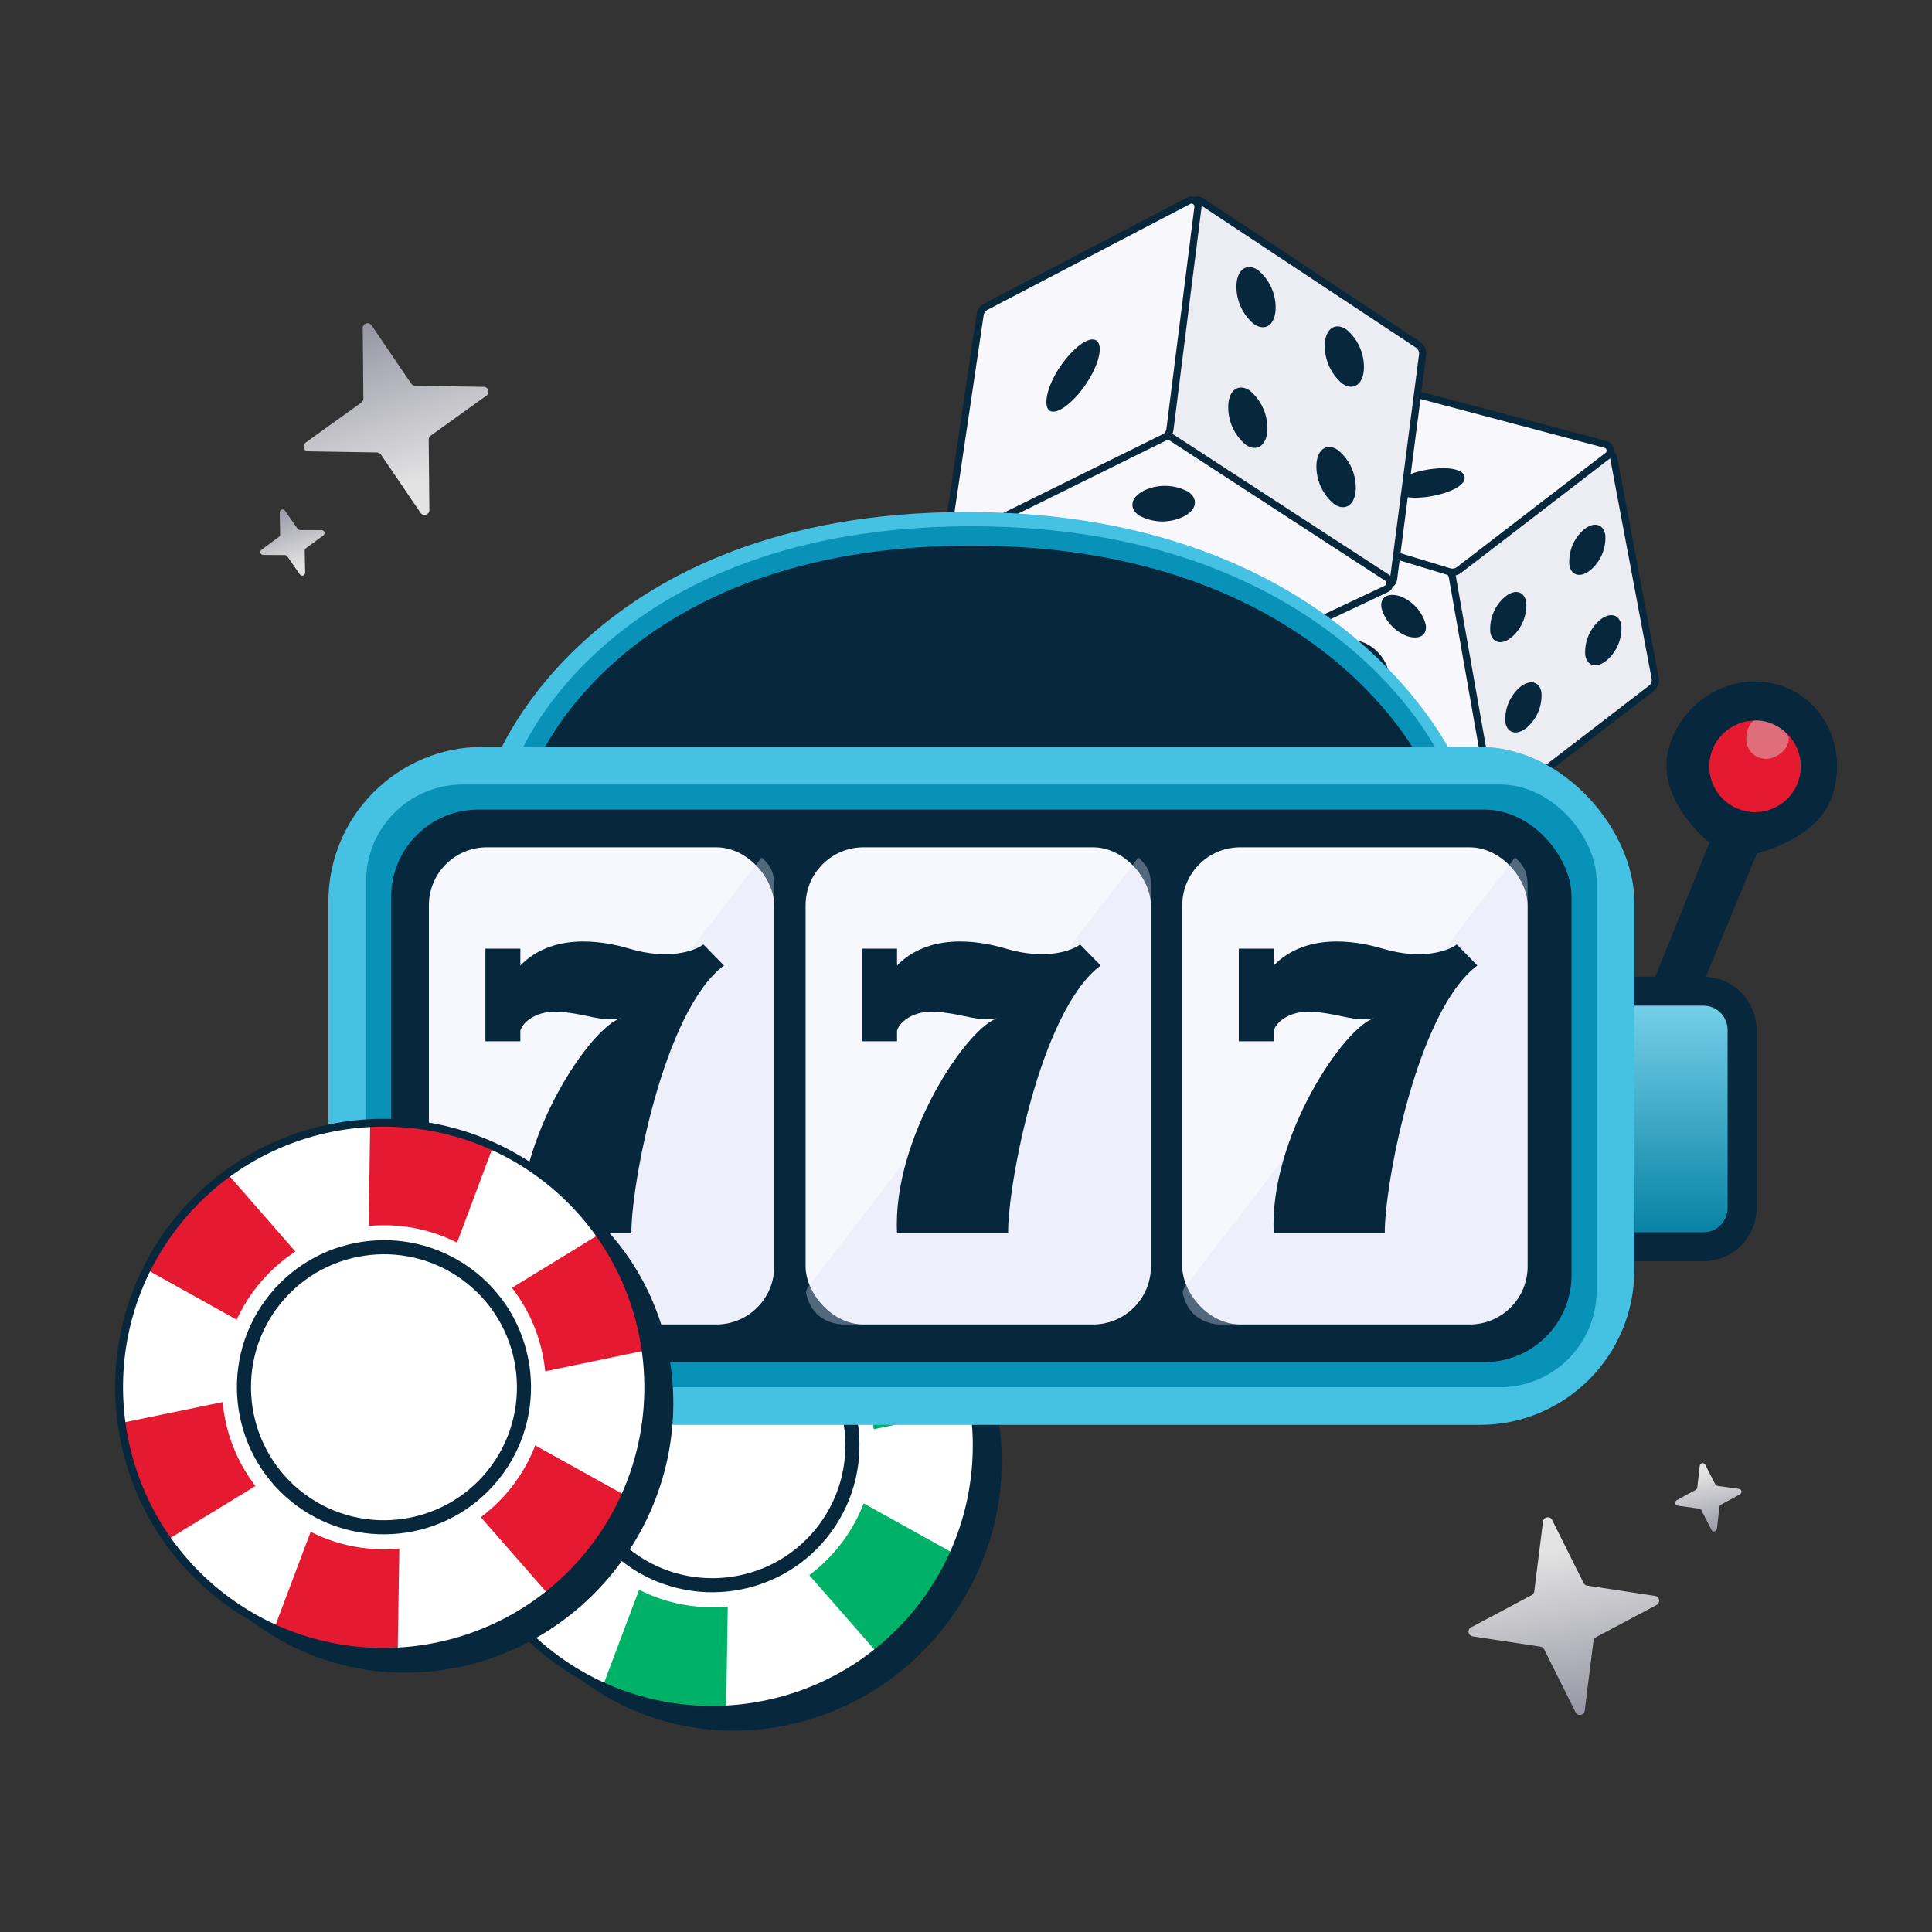
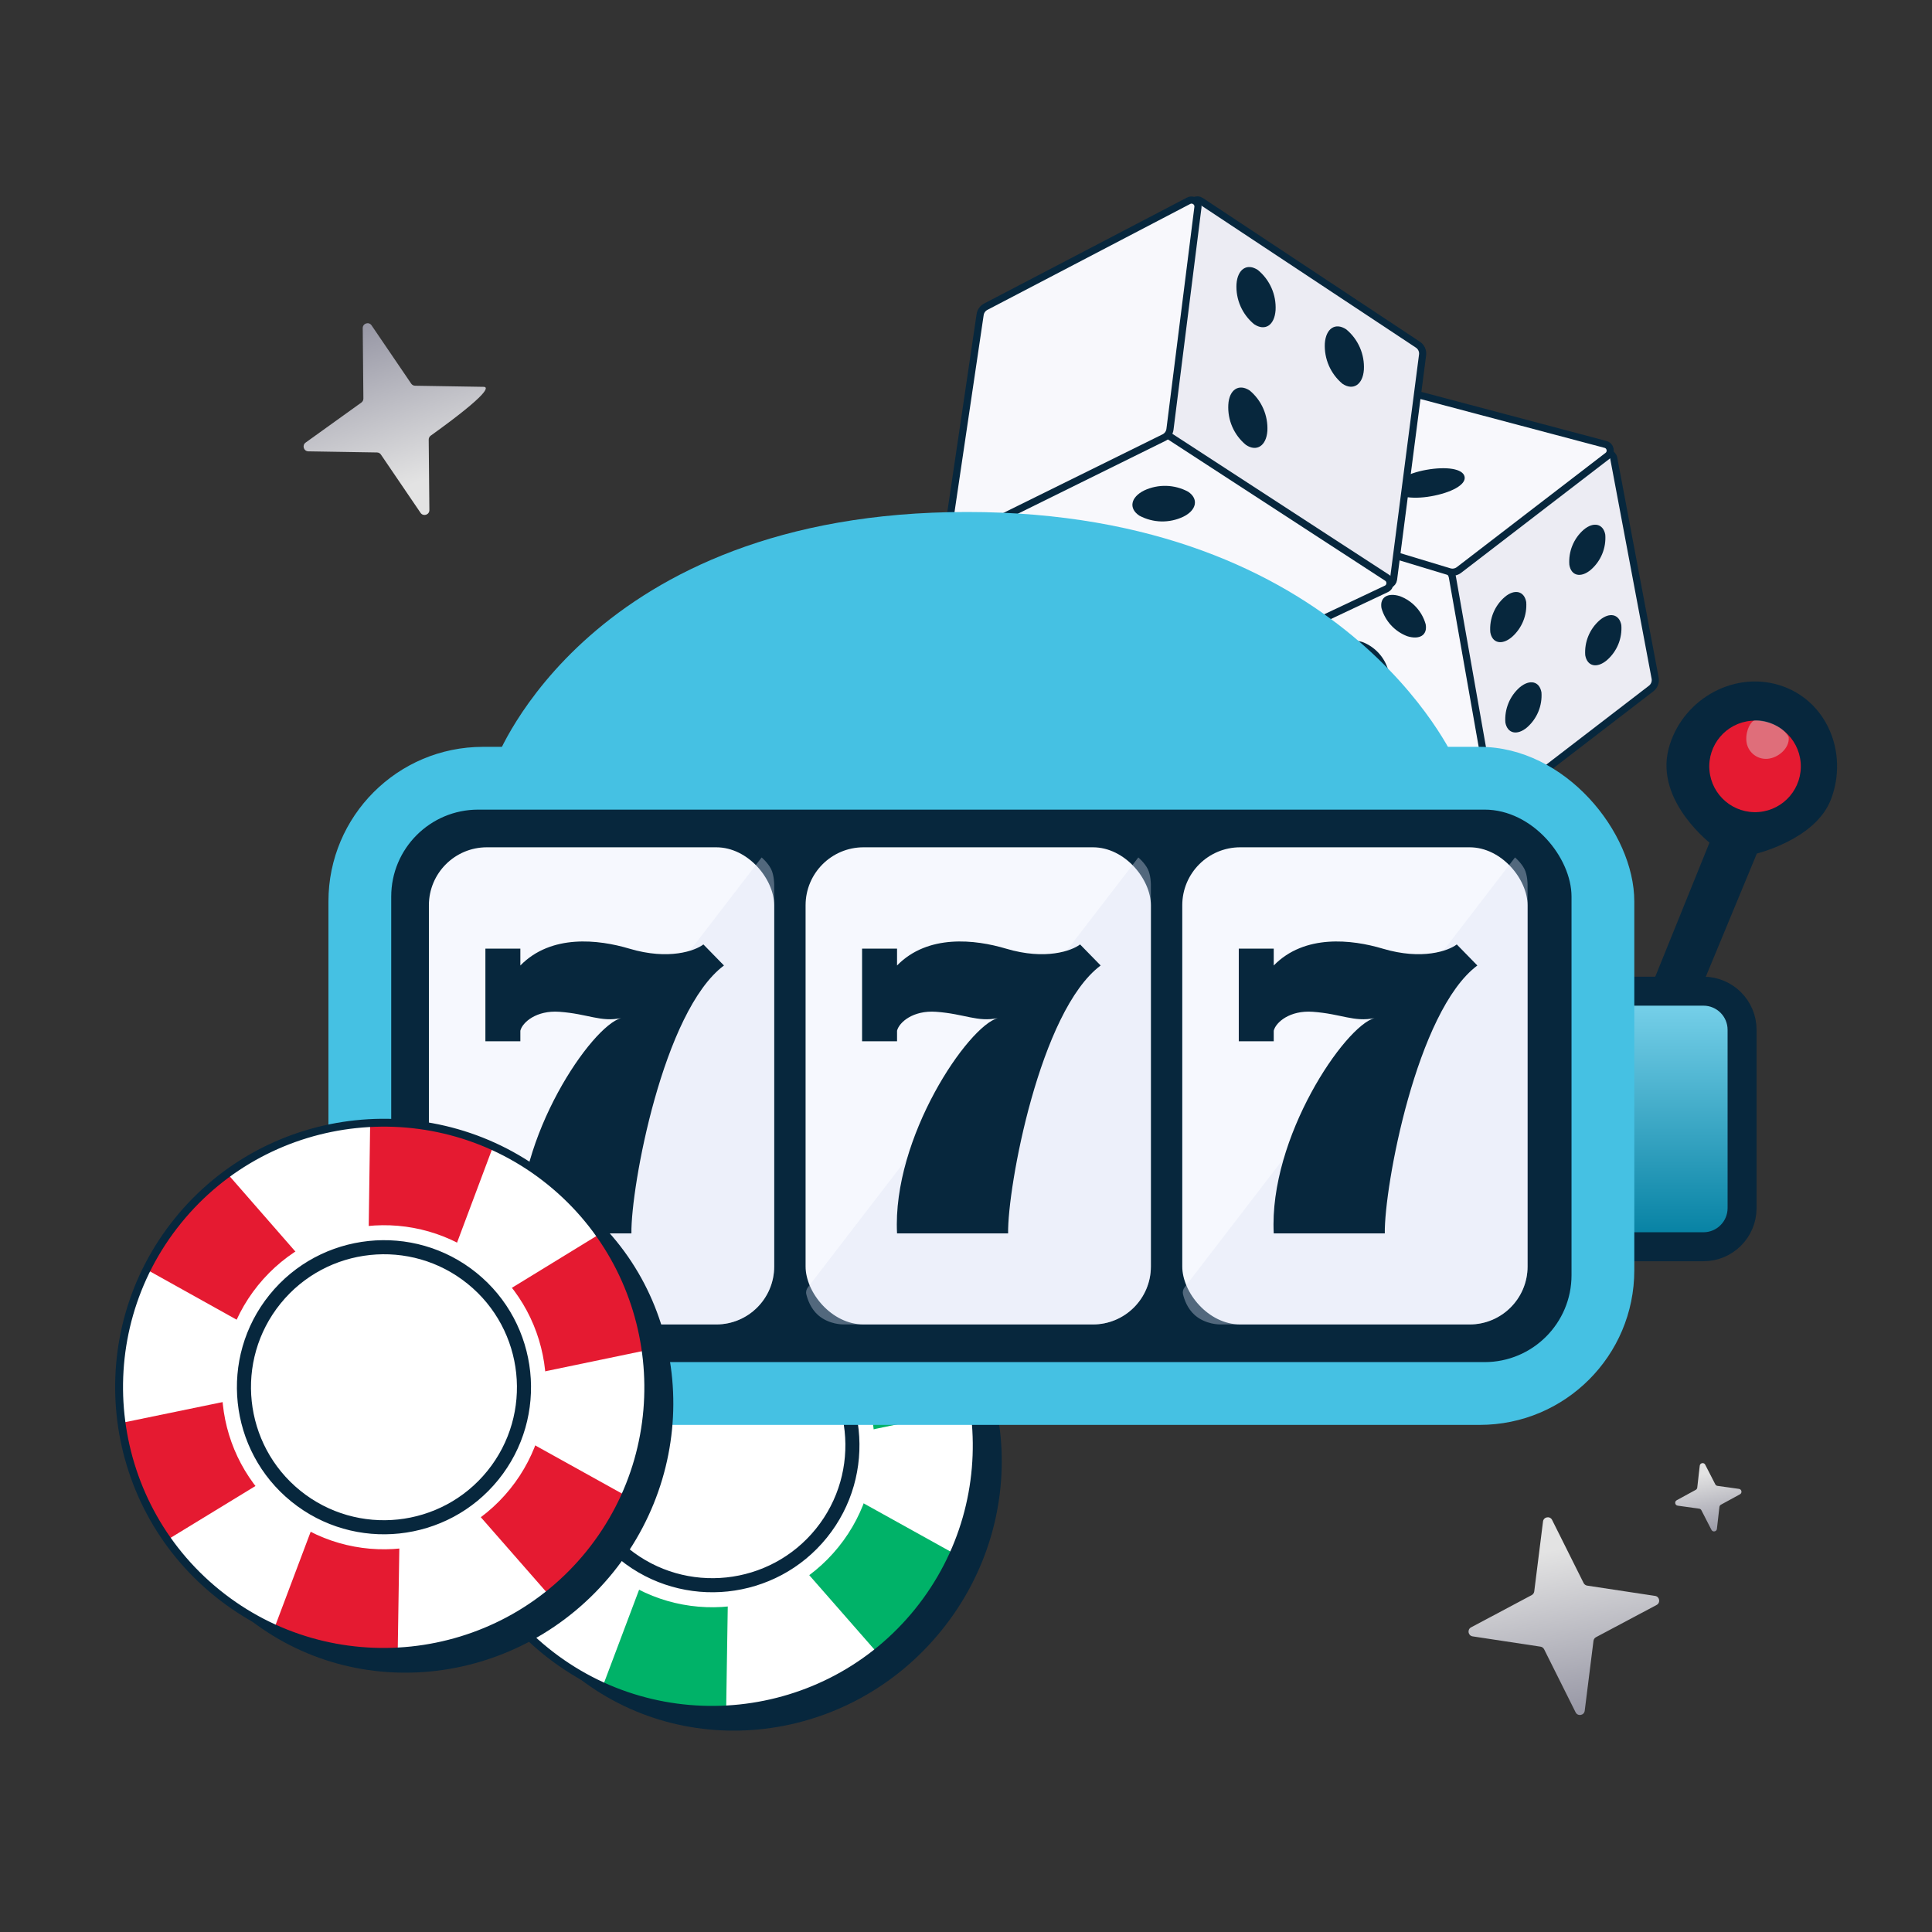
<svg xmlns="http://www.w3.org/2000/svg" width="200" height="200" viewBox="0 0 200 200" fill="none">
  <rect x="0" y="0" width="200" height="200" fill="#333333" stroke="none" />
  <g clip-path="url(#clip0_289_165)">
    <path d="M160.675 157.346C160.454 156.903 159.793 157.016 159.732 157.507L158.824 164.745C158.803 164.907 158.706 165.048 158.562 165.125L152.288 168.462C151.862 168.688 151.971 169.325 152.447 169.397L159.474 170.462C159.635 170.486 159.774 170.587 159.847 170.733L163.106 177.259C163.327 177.702 163.988 177.589 164.049 177.098L164.957 169.86C164.978 169.698 165.075 169.557 165.219 169.481L171.494 166.144C171.919 165.918 171.81 165.28 171.334 165.208L164.307 164.143C164.146 164.119 164.007 164.018 163.934 163.872L160.675 157.346Z" fill="url(#paint0_linear_289_165)" />
-     <path d="M43.535 53.089C43.813 53.498 44.453 53.298 44.449 52.803L44.38 45.509C44.379 45.346 44.457 45.193 44.589 45.098L50.361 40.952C50.752 40.671 50.559 40.054 50.078 40.046L42.971 39.93C42.809 39.928 42.658 39.846 42.566 39.712L38.463 33.68C38.185 33.271 37.545 33.471 37.55 33.966L37.618 41.26C37.62 41.423 37.542 41.576 37.41 41.671L31.637 45.817C31.246 46.098 31.439 46.715 31.921 46.723L39.027 46.839C39.19 46.841 39.341 46.923 39.432 47.057L43.535 53.089Z" fill="url(#paint1_linear_289_165)" />
+     <path d="M43.535 53.089C43.813 53.498 44.453 53.298 44.449 52.803L44.38 45.509C44.379 45.346 44.457 45.193 44.589 45.098C50.752 40.671 50.559 40.054 50.078 40.046L42.971 39.93C42.809 39.928 42.658 39.846 42.566 39.712L38.463 33.68C38.185 33.271 37.545 33.471 37.55 33.966L37.618 41.26C37.62 41.423 37.542 41.576 37.41 41.671L31.637 45.817C31.246 46.098 31.439 46.715 31.921 46.723L39.027 46.839C39.19 46.841 39.341 46.923 39.432 47.057L43.535 53.089Z" fill="url(#paint1_linear_289_165)" />
    <path d="M175.958 151.727C175.991 151.432 176.387 151.36 176.523 151.624L177.567 153.658C177.612 153.744 177.696 153.804 177.792 153.818L180.019 154.129C180.305 154.169 180.374 154.551 180.121 154.69L178.148 155.767C178.062 155.814 178.005 155.9 177.994 155.997L177.735 158.268C177.701 158.563 177.306 158.635 177.17 158.371L176.126 156.338C176.081 156.251 175.997 156.191 175.9 156.178L173.674 155.866C173.388 155.826 173.318 155.444 173.572 155.305L175.545 154.228C175.63 154.181 175.688 154.095 175.699 153.998L175.958 151.727Z" fill="url(#paint2_linear_289_165)" />
-     <path d="M31.59 59.287C31.597 59.584 31.214 59.708 31.044 59.465L29.738 57.589C29.682 57.509 29.59 57.461 29.493 57.461L27.245 57.449C26.956 57.448 26.836 57.079 27.069 56.908L28.88 55.576C28.958 55.518 29.004 55.425 29.002 55.328L28.955 53.042C28.949 52.745 29.331 52.621 29.501 52.865L30.808 54.74C30.863 54.82 30.955 54.868 31.052 54.869L33.3 54.88C33.589 54.882 33.709 55.251 33.477 55.422L31.666 56.754C31.587 56.811 31.541 56.904 31.543 57.001L31.59 59.287Z" fill="url(#paint3_linear_289_165)" />
    <path d="M93.97 130.661C105.431 139.928 106.994 156.996 97.462 168.784C87.931 180.572 70.913 182.615 59.453 173.348C47.993 164.081 46.429 147.013 55.961 135.225C65.493 123.437 82.51 121.394 93.97 130.661Z" fill="#07273D" />
    <path d="M90.948 128.307C102.717 137.823 104.544 155.077 95.029 166.844C85.514 178.611 68.26 180.436 56.491 170.92C44.722 161.403 42.895 144.15 52.41 132.382C61.925 120.615 79.179 118.79 90.948 128.307Z" fill="white" />
    <path d="M48.483 160.132C47.592 157.875 47.023 155.568 46.75 153.265L69.273 148.621L49.181 137.423C50.057 135.666 51.128 133.972 52.412 132.383C53.938 130.496 55.666 128.866 57.539 127.496L72.014 144.078L72.318 122.326C74.629 122.16 77.003 122.286 79.389 122.735C81.398 123.117 83.309 123.713 85.117 124.487L77.346 145.224L96.012 133.785C97.388 135.653 98.552 137.722 99.444 139.98C100.194 141.882 100.712 143.817 101.021 145.756L79.634 150.203L98.737 160.809C97.786 162.925 96.557 164.958 95.031 166.845C93.746 168.434 92.314 169.835 90.779 171.059L75.534 153.653L75.171 177.044C73.208 177.103 71.209 176.961 69.202 176.582L69.199 176.579C66.814 176.129 64.558 175.376 62.466 174.376L70.183 153.884L51.28 165.426C50.183 163.799 49.233 162.034 48.483 160.132Z" fill="#00B268" />
    <path d="M91.202 127.992C79.275 118.348 61.733 120.204 52.093 132.125C42.453 144.047 44.308 161.593 56.234 171.237C68.161 180.881 85.703 179.025 95.346 167.1C104.989 155.175 103.131 137.633 91.204 127.989L91.202 127.992ZM56.747 170.602C45.173 161.243 43.369 144.211 52.727 132.638C62.085 121.065 79.117 119.264 90.692 128.623C102.266 137.983 104.07 155.014 94.712 166.587C85.353 178.16 68.322 179.962 56.747 170.602Z" fill="#07273D" />
    <path d="M84.295 136.565C91.499 142.39 92.616 152.952 86.791 160.156C80.966 167.359 70.405 168.477 63.201 162.652C55.997 156.827 54.88 146.265 60.705 139.062C66.53 131.858 77.091 130.74 84.295 136.565Z" fill="white" />
    <path d="M83.324 137.764C76.794 132.484 67.185 133.5 61.904 140.03C56.624 146.56 57.641 156.17 64.171 161.45C70.701 166.73 80.311 165.713 85.591 159.183C90.871 152.654 89.854 143.044 83.324 137.764ZM64.755 160.728C58.622 155.769 57.667 146.747 62.626 140.614C67.585 134.481 76.608 133.527 82.74 138.486C88.873 143.445 89.828 152.467 84.869 158.6C79.91 164.733 70.888 165.687 64.755 160.728Z" fill="#07273D" />
    <path d="M82.969 138.203C76.681 133.118 67.428 134.097 62.343 140.385C57.259 146.673 58.238 155.927 64.526 161.011C70.814 166.096 80.068 165.116 85.152 158.828C90.236 152.541 89.257 143.287 82.969 138.203ZM65.088 160.316C59.183 155.541 58.263 146.853 63.039 140.947C67.814 135.042 76.502 134.123 82.407 138.898C88.313 143.673 89.232 152.361 84.457 158.266C79.682 164.172 70.994 165.091 65.088 160.316Z" fill="#07273D" />
    <path d="M150.553 58.9C150.232 59.147 150.071 59.548 150.132 59.948L153.622 82.504C153.75 83.336 154.724 83.726 155.392 83.213L170.924 71.278C171.255 71.024 171.415 70.605 171.338 70.195L167.055 47.437C166.963 46.95 166.39 46.731 165.997 47.033L150.553 58.9Z" fill="#ECECF3" stroke="#07273D" stroke-width="0.739" />
    <path d="M129.42 53.106L129.429 53.198L133.454 76.926C133.524 77.336 133.818 77.672 134.215 77.797L152.925 83.671C153.717 83.92 154.492 83.24 154.348 82.422L150.352 59.752C150.282 59.351 149.997 59.021 149.611 58.892L130.296 52.456C129.85 52.307 129.405 52.654 129.42 53.106Z" fill="#F8F8FC" stroke="#07273D" stroke-width="0.739" />
    <path d="M129.922 52.063C129.56 52.403 129.689 53.03 130.188 53.181L150.038 59.185C150.38 59.289 150.75 59.221 151.034 59.003L166.429 47.173C166.866 46.837 166.728 46.145 166.195 46.004L146.708 40.835C146.393 40.751 146.058 40.811 145.791 40.997L130 52L129.922 52.063Z" fill="#F8F8FC" stroke="#07273D" stroke-width="0.739" />
    <path d="M162.459 58.476C162.65 59.629 163.655 59.848 164.684 58.982C165.198 58.534 165.602 57.973 165.861 57.342C166.121 56.711 166.229 56.029 166.178 55.349C165.968 54.21 164.965 53.974 163.937 54.84C163.424 55.29 163.024 55.852 162.768 56.484C162.511 57.115 162.406 57.797 162.459 58.476Z" fill="#07273D" />
    <path d="M154.275 65.449C154.468 66.585 155.471 66.821 156.499 65.954C157.013 65.506 157.416 64.945 157.675 64.314C157.934 63.684 158.044 63.001 157.994 62.321C157.786 61.166 156.781 60.947 155.772 61.799C155.253 62.247 154.847 62.811 154.587 63.445C154.327 64.079 154.22 64.766 154.275 65.449Z" fill="#07273D" />
    <path d="M164.104 67.835C164.312 68.991 165.317 69.21 166.345 68.344C166.86 67.896 167.263 67.335 167.523 66.704C167.782 66.073 167.891 65.391 167.84 64.71C167.629 63.572 166.627 63.336 165.598 64.202C165.085 64.651 164.682 65.212 164.423 65.843C164.163 66.473 164.054 67.156 164.104 67.835Z" fill="#07273D" />
    <path d="M155.835 74.796C156.045 75.934 157.047 76.17 158.076 75.304C158.59 74.856 158.992 74.294 159.252 73.663C159.511 73.033 159.62 72.35 159.571 71.671C159.363 70.515 158.358 70.296 157.332 71.146C156.816 71.596 156.412 72.16 156.153 72.794C155.893 73.427 155.784 74.113 155.835 74.796Z" fill="#07273D" />
    <path d="M147.585 64.622C147.795 65.76 146.943 66.255 145.671 65.858C145.032 65.614 144.458 65.224 143.996 64.72C143.534 64.215 143.197 63.61 143.01 62.952C142.816 61.816 143.668 61.321 144.924 61.717C145.564 61.958 146.139 62.347 146.601 62.852C147.063 63.356 147.4 63.963 147.585 64.622Z" fill="#07273D" />
    <path d="M139.922 74.234C140.129 75.389 139.28 75.867 138.005 75.486C137.367 75.24 136.795 74.85 136.334 74.346C135.872 73.841 135.533 73.237 135.344 72.581C135.15 71.445 136.003 70.95 137.258 71.345C137.897 71.584 138.471 71.971 138.934 72.472C139.396 72.974 139.735 73.577 139.922 74.234Z" fill="#07273D" />
    <path d="M143.71 69.37C143.917 70.525 143.068 71.003 141.793 70.622C141.155 70.376 140.583 69.986 140.122 69.482C139.66 68.978 139.321 68.374 139.132 67.717C138.941 66.564 139.791 66.086 141.048 66.464C141.686 66.71 142.258 67.101 142.72 67.605C143.182 68.109 143.52 68.713 143.71 69.37Z" fill="#07273D" />
    <path d="M144.19 50.66C144.321 51.406 146.087 51.739 148.148 51.373C150.209 51.007 151.784 50.187 151.615 49.349C151.446 48.511 149.718 48.27 147.658 48.636C145.597 49.003 144.06 49.914 144.19 50.66Z" fill="#07273D" />
    <path d="M120.385 44.432C120.333 44.848 120.521 45.258 120.869 45.491L143.23 60.445C143.64 60.719 144.196 60.466 144.259 59.977L147.264 36.744C147.319 36.325 147.129 35.911 146.777 35.678L124.314 20.805C123.903 20.533 123.349 20.788 123.287 21.277L120.385 44.432Z" fill="#ECECF3" stroke="#07273D" stroke-width="0.739" />
    <path d="M99.437 54.899C98.653 55.269 98.579 56.357 99.306 56.83L121.059 70.98C121.381 71.19 121.788 71.217 122.136 71.053L143.51 60.964C143.98 60.742 144.024 60.089 143.588 59.805L121.169 45.222C120.847 45.013 120.44 44.984 120.092 45.148L99.437 54.899Z" fill="#F8F8FC" stroke="#07273D" stroke-width="0.739" />
    <path d="M98.115 55.186C98.037 55.716 98.586 56.117 99.067 55.88L120.507 45.295C120.841 45.13 121.069 44.809 121.115 44.44L124.009 21.458C124.076 20.925 123.517 20.537 123.041 20.785L102.046 31.75C101.732 31.914 101.515 32.219 101.463 32.57L98.115 55.186Z" fill="#F8F8FC" stroke="#07273D" stroke-width="0.739" />
    <path d="M129.829 33.565C130.96 34.313 131.935 33.676 132.047 32.111C132.089 31.323 131.946 30.537 131.628 29.815C131.311 29.093 130.828 28.456 130.219 27.954C129.107 27.209 128.112 27.843 128.001 29.409C127.958 30.196 128.102 30.983 128.419 31.705C128.737 32.426 129.22 33.064 129.829 33.565Z" fill="#07273D" />
    <path d="M128.981 46.058C130.092 46.803 131.09 46.15 131.199 44.604C131.238 43.814 131.094 43.026 130.777 42.301C130.461 41.577 129.98 40.935 129.374 40.428C128.243 39.68 127.245 40.333 127.155 41.882C127.11 42.673 127.251 43.463 127.568 44.188C127.885 44.914 128.369 45.555 128.981 46.058Z" fill="#07273D" />
    <path d="M138.971 39.727C140.082 40.472 141.08 39.819 141.189 38.273C141.232 37.483 141.089 36.693 140.772 35.968C140.455 35.243 139.973 34.602 139.364 34.097C138.233 33.349 137.254 34.005 137.146 35.551C137.106 36.341 137.251 37.129 137.567 37.854C137.884 38.578 138.365 39.219 138.971 39.727Z" fill="#07273D" />
-     <path d="M138.127 52.196C139.238 52.941 140.233 52.307 140.345 50.742C140.383 49.952 140.236 49.165 139.916 48.442C139.595 47.72 139.109 47.083 138.497 46.583C137.385 45.837 136.39 46.471 136.282 48.017C136.239 48.81 136.384 49.601 136.705 50.327C137.025 51.053 137.512 51.693 138.127 52.196Z" fill="#07273D" />
    <path d="M122.996 50.902C124.108 51.647 123.875 52.815 122.493 53.491C121.779 53.831 120.995 53.998 120.205 53.979C119.414 53.959 118.639 53.753 117.943 53.379C116.812 52.63 117.045 51.463 118.45 50.77C119.165 50.436 119.949 50.275 120.739 50.297C121.528 50.321 122.301 50.527 122.996 50.902Z" fill="#07273D" />
    <path d="M124.851 65.032C125.962 65.778 125.749 66.948 124.347 67.621C123.633 67.961 122.849 68.128 122.059 68.109C121.268 68.089 120.494 67.884 119.797 67.509C118.666 66.76 118.899 65.593 120.304 64.9C121.02 64.568 121.804 64.407 122.593 64.43C123.382 64.453 124.155 64.659 124.851 65.032Z" fill="#07273D" />
    <path d="M123.835 57.955C124.966 58.703 124.733 59.87 123.329 60.564C122.613 60.896 121.829 61.056 121.04 61.033C120.251 61.011 119.478 60.804 118.782 60.431C117.671 59.686 117.884 58.516 119.285 57.842C119.999 57.502 120.783 57.335 121.574 57.355C122.364 57.374 123.139 57.58 123.835 57.955Z" fill="#07273D" />
-     <path d="M108.638 42.505C109.367 42.994 111.048 41.781 112.406 39.778C113.764 37.776 114.242 35.764 113.497 35.253C112.751 34.742 111.086 35.978 109.728 37.98C108.371 39.982 107.968 42.025 108.638 42.505Z" fill="#07273D" />
    <path d="M150.575 78.63H51.362C51.362 78.63 60.989 53 100.091 53C139.192 53 150.575 78.63 150.575 78.63Z" fill="#45C1E3" />
-     <path d="M148.095 78.63H54.669C54.669 78.63 63.734 55.48 100.555 55.48C137.376 55.48 148.095 78.63 148.095 78.63Z" fill="#07273D" stroke="#0992B8" stroke-width="2" />
    <path d="M166.284 102.607H176.339C178.548 102.607 180.339 104.397 180.339 106.607V125.063C180.339 127.273 178.548 129.063 176.339 129.063H166.284V102.607Z" fill="url(#paint4_linear_289_165)" stroke="#07273D" stroke-width="3" />
    <rect x="34" y="77.313" width="135.182" height="70.191" rx="16" fill="#45C1E3" />
-     <rect x="37.9" y="81.213" width="127.383" height="62.392" rx="10" fill="#0992B8" />
    <rect x="40.499" y="83.812" width="122.184" height="57.193" rx="9" fill="#07273D" />
    <rect x="44.399" y="87.712" width="35.745" height="49.394" rx="6" fill="#F6F8FE" />
    <path d="M44.472 133.971C44.598 134.503 44.921 135.462 45.699 136.143C46.828 137.133 48.298 137.105 48.298 137.105H74.144C77.458 137.105 80.144 134.419 80.144 131.105V91.561C80.144 91.561 80.144 90.599 79.819 89.957C79.494 89.316 78.844 88.762 78.844 88.762L44.643 133.259C44.486 133.463 44.413 133.721 44.472 133.971Z" fill="#DCE2F4" fill-opacity="0.35" />
    <path d="M53.867 98.204V99.947C57.061 96.679 61.958 97.251 65.151 98.204C69.239 99.424 71.964 98.422 72.816 97.768L74.945 99.947C68.643 104.653 65.293 122.889 65.364 127.682H53.867C53.356 117.747 61.248 106.192 64.3 105.393C62.171 105.829 60.893 104.958 57.913 104.74C55.528 104.566 54.08 105.829 53.867 106.7V107.79H50.248V98.204H53.867Z" fill="#07273D" />
    <rect x="83.394" y="87.712" width="35.745" height="49.394" rx="6" fill="#F6F8FE" />
    <path d="M83.467 133.971C83.593 134.503 83.915 135.462 84.693 136.143C85.823 137.133 87.293 137.105 87.293 137.105H113.139C116.452 137.105 119.139 134.419 119.139 131.105V91.561C119.139 91.561 119.139 90.599 118.814 89.957C118.489 89.316 117.839 88.762 117.839 88.762L83.638 133.259C83.481 133.463 83.407 133.721 83.467 133.971Z" fill="#DCE2F4" fill-opacity="0.35" />
    <path d="M92.862 98.204V99.947C96.055 96.679 100.952 97.251 104.146 98.204C108.233 99.424 110.959 98.422 111.81 97.768L113.939 99.947C107.637 104.653 104.288 122.889 104.359 127.682H92.862C92.351 117.747 100.242 106.192 103.294 105.393C101.165 105.829 99.888 104.958 96.907 104.74C94.522 104.566 93.075 105.829 92.862 106.7V107.79H89.242V98.204H92.862Z" fill="#07273D" />
    <rect x="122.388" y="87.712" width="35.745" height="49.394" rx="6" fill="#F6F8FE" />
    <path d="M122.462 133.971C122.588 134.503 122.911 135.462 123.688 136.143C124.818 137.133 126.288 137.105 126.288 137.105H152.134C155.447 137.105 158.134 134.419 158.134 131.105V91.561C158.134 91.561 158.134 90.599 157.809 89.957C157.484 89.316 156.834 88.762 156.834 88.762L122.633 133.259C122.476 133.463 122.403 133.721 122.462 133.971Z" fill="#DCE2F4" fill-opacity="0.35" />
    <path d="M131.857 98.204V99.947C135.051 96.679 139.947 97.251 143.141 98.204C147.229 99.424 149.954 98.422 150.806 97.768L152.935 99.947C146.633 104.653 143.283 122.889 143.354 127.682H131.857C131.346 117.747 139.238 106.192 142.289 105.393C140.16 105.829 138.883 104.958 135.902 104.74C133.518 104.566 132.07 105.829 131.857 106.7V107.79H128.238V98.204H131.857Z" fill="#07273D" />
    <path d="M177.568 87.074L171.494 102.086L175.714 101.9L181.502 87.937C181.502 87.937 187.567 86.544 189.08 82.555C190.809 77.997 188.665 72.788 183.995 71.387C179.383 70.004 174.442 72.972 173.22 77.628C171.864 82.792 177.568 87.074 177.568 87.074Z" fill="#07273D" stroke="#07273D" />
    <circle cx="181.682" cy="79.337" r="4.738" transform="rotate(-4.733 181.682 79.337)" fill="#E51A31" />
    <path opacity="0.44" d="M185.168 76.332C185.261 77.449 184.093 78.458 182.975 78.551C181.857 78.643 180.876 77.812 180.784 76.695C180.691 75.577 181.291 74.615 181.628 74.587C182.977 74.475 184.747 75.348 185.168 76.332Z" fill="#D9D9D9" />
    <path d="M59.97 124.661C71.431 133.928 72.994 150.996 63.462 162.784C53.931 174.572 36.913 176.615 25.453 167.348C13.993 158.081 12.429 141.013 21.961 129.225C31.492 117.437 48.51 115.394 59.97 124.661Z" fill="#07273D" />
    <path d="M56.948 122.307C68.717 131.823 70.544 149.077 61.029 160.844C51.514 172.611 34.26 174.436 22.491 164.92C10.722 155.403 8.895 138.15 18.41 126.382C27.925 114.615 45.179 112.79 56.948 122.307Z" fill="white" />
    <path d="M14.484 154.132C13.592 151.875 13.023 149.568 12.75 147.265L35.274 142.621L15.182 131.423C16.057 129.666 17.128 127.972 18.413 126.383C19.939 124.496 21.666 122.866 23.539 121.496L38.014 138.078L38.318 116.326C40.629 116.16 43.004 116.286 45.389 116.735C47.399 117.117 49.309 117.713 51.117 118.488L43.346 139.224L62.013 127.786C63.388 129.653 64.553 131.722 65.444 133.98C66.194 135.882 66.712 137.817 67.022 139.756L45.634 144.203L64.737 154.809C63.786 156.925 62.557 158.958 61.031 160.845C59.746 162.434 58.314 163.835 56.779 165.059L41.534 147.653L41.171 171.044C39.208 171.103 37.209 170.961 35.202 170.582L35.199 170.579C32.814 170.129 30.559 169.376 28.466 168.376L36.184 147.885L17.28 159.426C16.183 157.799 15.233 156.034 14.484 154.132Z" fill="#E51A31" />
    <path d="M57.202 121.992C45.275 112.348 27.733 114.204 18.093 126.125C8.453 138.047 10.308 155.593 22.234 165.237C34.161 174.881 51.703 173.025 61.346 161.1C70.989 149.175 69.131 131.633 57.205 121.989L57.202 121.992ZM22.747 164.602C11.173 155.243 9.369 138.211 18.727 126.638C28.085 115.065 45.117 113.264 56.692 122.623C68.266 131.983 70.07 149.014 60.712 160.587C51.353 172.16 34.322 173.962 22.747 164.602Z" fill="#07273D" />
    <path d="M50.295 130.565C57.499 136.39 58.616 146.952 52.791 154.156C46.967 161.359 36.405 162.477 29.201 156.652C21.997 150.827 20.88 140.265 26.705 133.062C32.53 125.858 43.091 124.74 50.295 130.565Z" fill="white" />
    <path d="M49.325 131.764C42.795 126.484 33.185 127.5 27.905 134.03C22.625 140.56 23.642 150.17 30.171 155.45C36.701 160.73 46.311 159.713 51.591 153.183C56.871 146.654 55.854 137.044 49.325 131.764ZM30.755 154.728C24.622 149.769 23.668 140.747 28.627 134.614C33.586 128.481 42.608 127.527 48.741 132.486C54.874 137.445 55.828 146.467 50.869 152.6C45.91 158.733 36.888 159.687 30.755 154.728Z" fill="#07273D" />
    <path d="M48.969 132.203C42.681 127.118 33.428 128.098 28.343 134.385C23.259 140.673 24.238 149.927 30.526 155.011C36.814 160.096 46.068 159.116 51.152 152.829C56.236 146.541 55.257 137.287 48.969 132.203ZM31.088 154.316C25.183 149.541 24.263 140.853 29.039 134.947C33.814 129.042 42.502 128.123 48.407 132.898C54.313 137.673 55.232 146.361 50.457 152.266C45.682 158.172 36.994 159.091 31.088 154.316Z" fill="#07273D" />
  </g>
  <defs>
    <linearGradient id="paint0_linear_289_165" x1="160.5" y1="160.5" x2="163.844" y2="178.737" gradientUnits="userSpaceOnUse">
      <stop stop-color="#E3E3E3" />
      <stop offset="1" stop-color="#9191A0" />
    </linearGradient>
    <linearGradient id="paint1_linear_289_165" x1="43.287" y1="49.94" x2="37.535" y2="32.314" gradientUnits="userSpaceOnUse">
      <stop stop-color="#E3E3E3" />
      <stop offset="1" stop-color="#9191A0" />
    </linearGradient>
    <linearGradient id="paint2_linear_289_165" x1="176.07" y1="150.743" x2="177.623" y2="159.253" gradientUnits="userSpaceOnUse">
      <stop offset="0.206" stop-color="#E3E3E3" />
      <stop offset="1" stop-color="#9191A0" />
    </linearGradient>
    <linearGradient id="paint3_linear_289_165" x1="31.611" y1="60.278" x2="28.934" y2="52.052" gradientUnits="userSpaceOnUse">
      <stop offset="0.206" stop-color="#E3E3E3" />
      <stop offset="1" stop-color="#9191A0" />
    </linearGradient>
    <linearGradient id="paint4_linear_289_165" x1="173.312" y1="102.607" x2="173.312" y2="129.063" gradientUnits="userSpaceOnUse">
      <stop stop-color="#7CD4ED" />
      <stop offset="1" stop-color="#017EA0" />
    </linearGradient>
    <clipPath id="clip0_289_165">
      <rect width="200" height="200" fill="white" />
    </clipPath>
  </defs>
</svg>